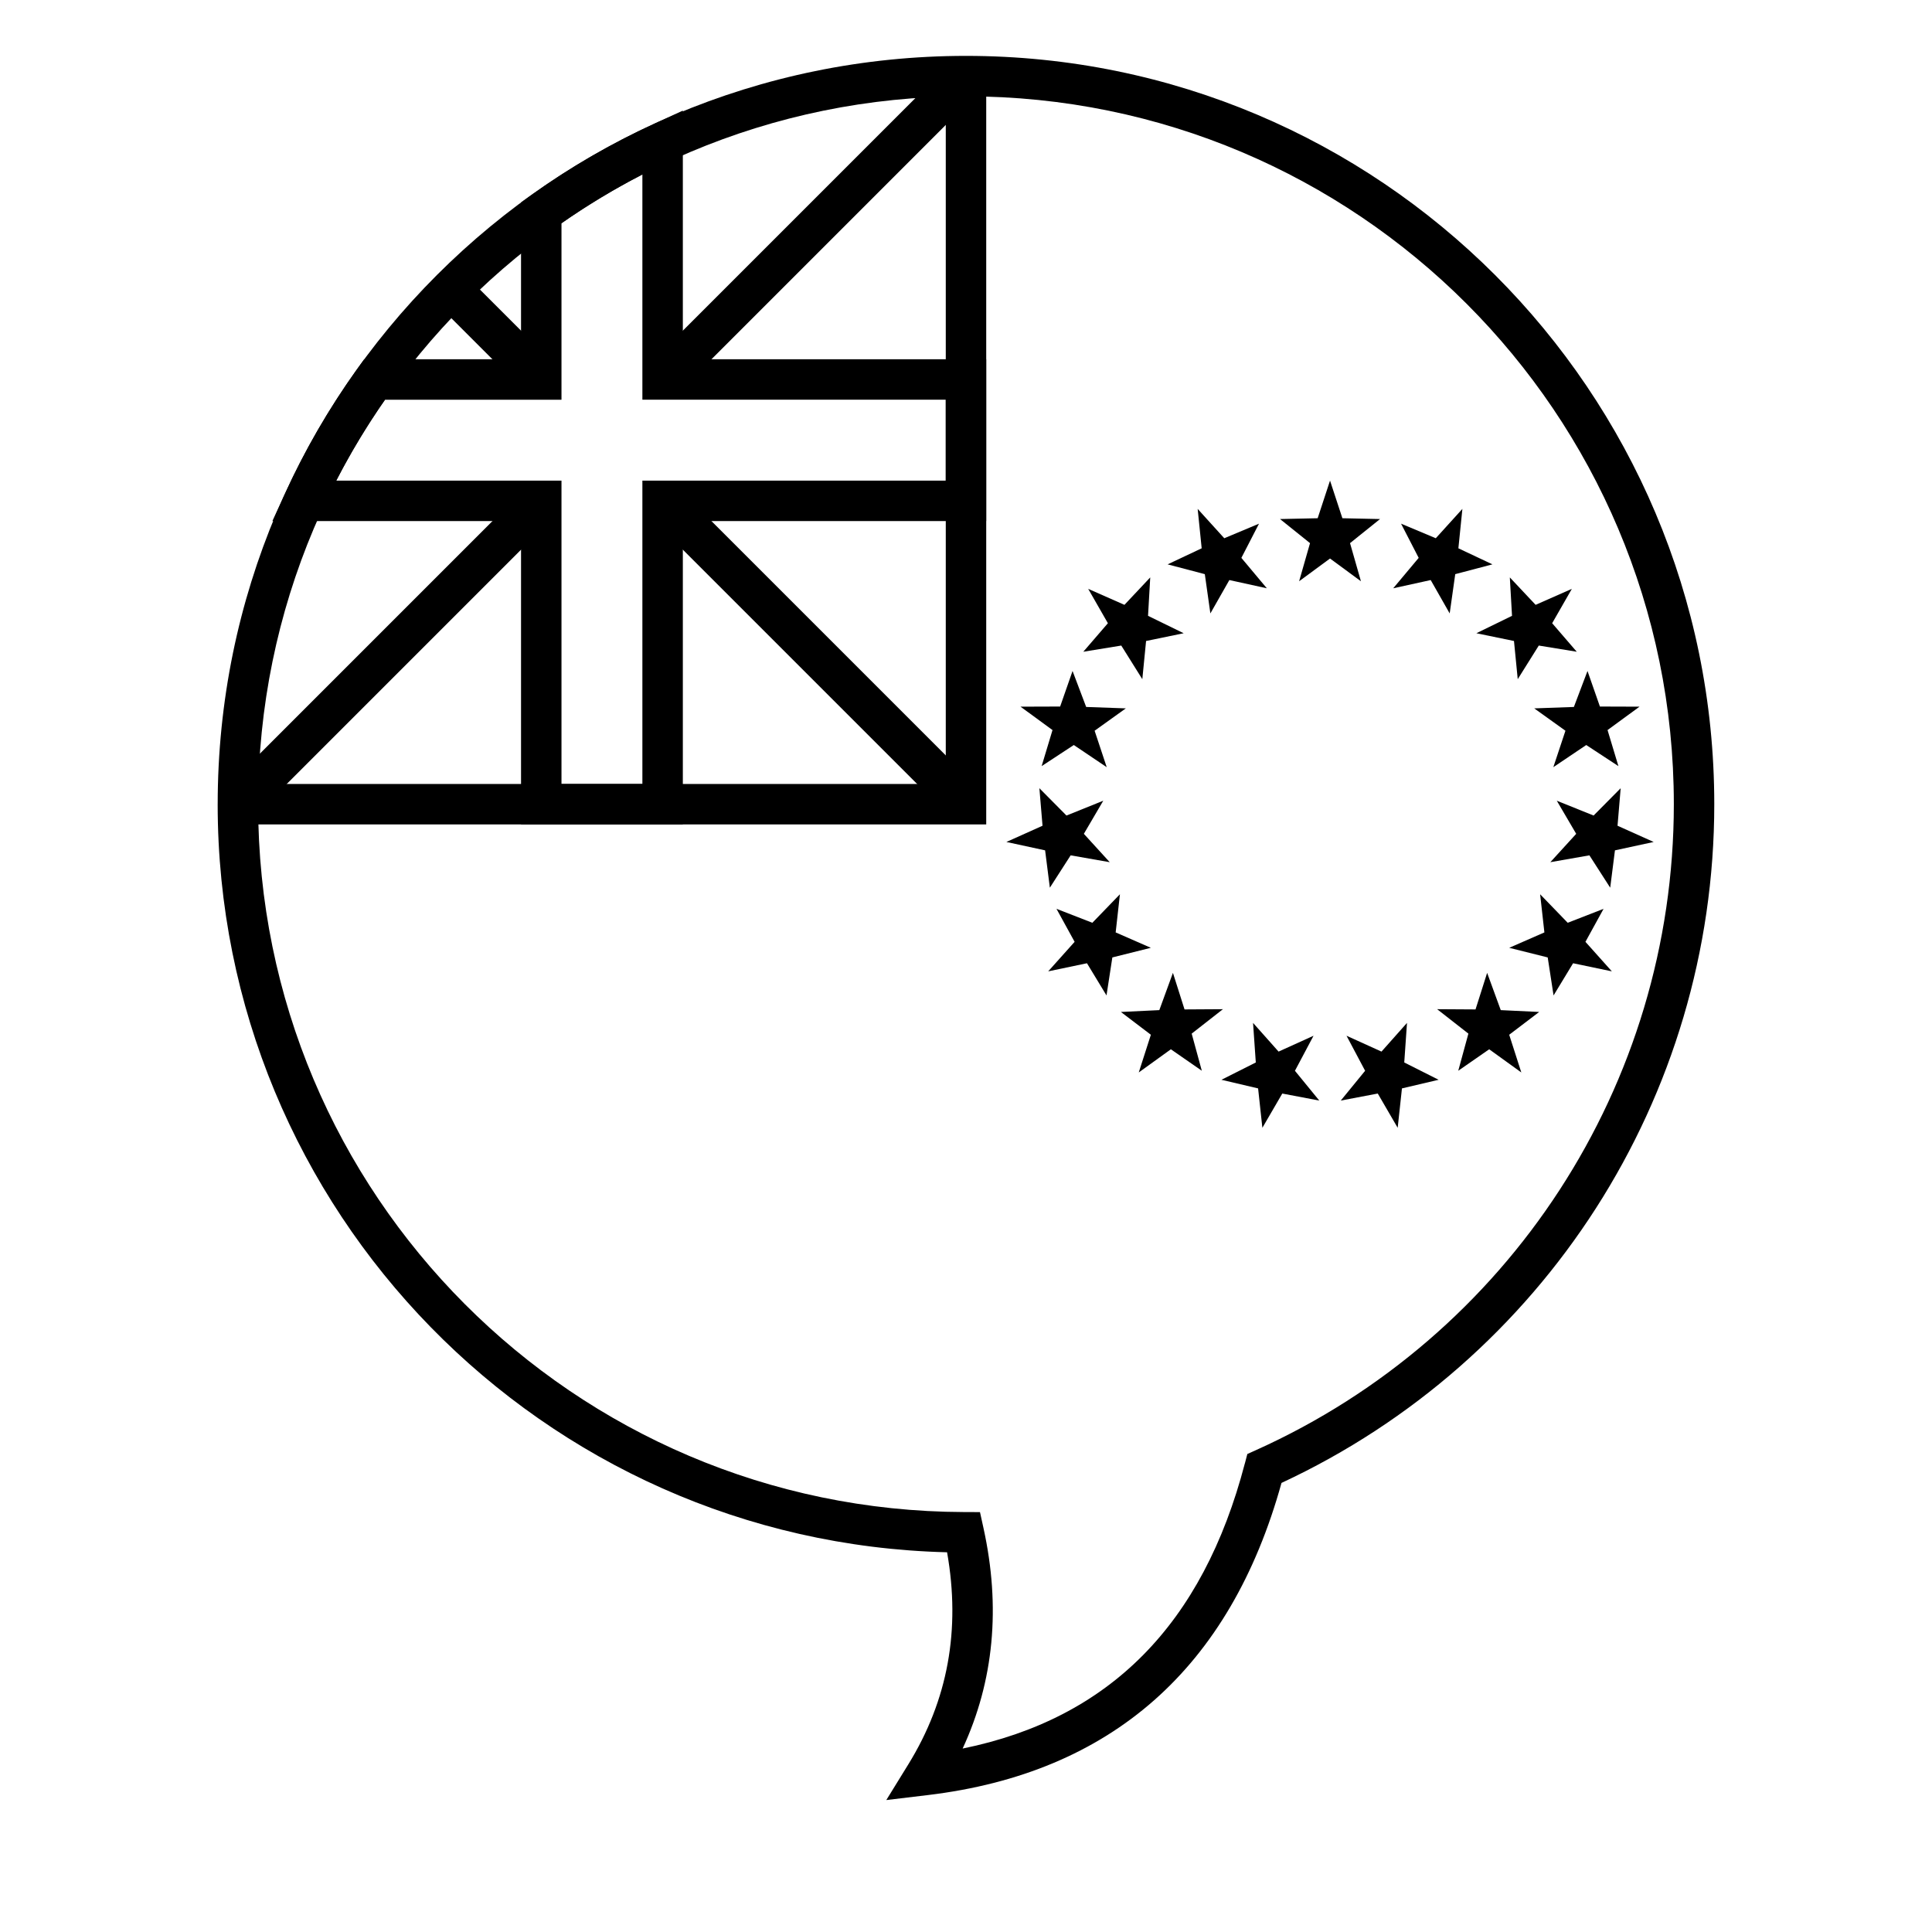
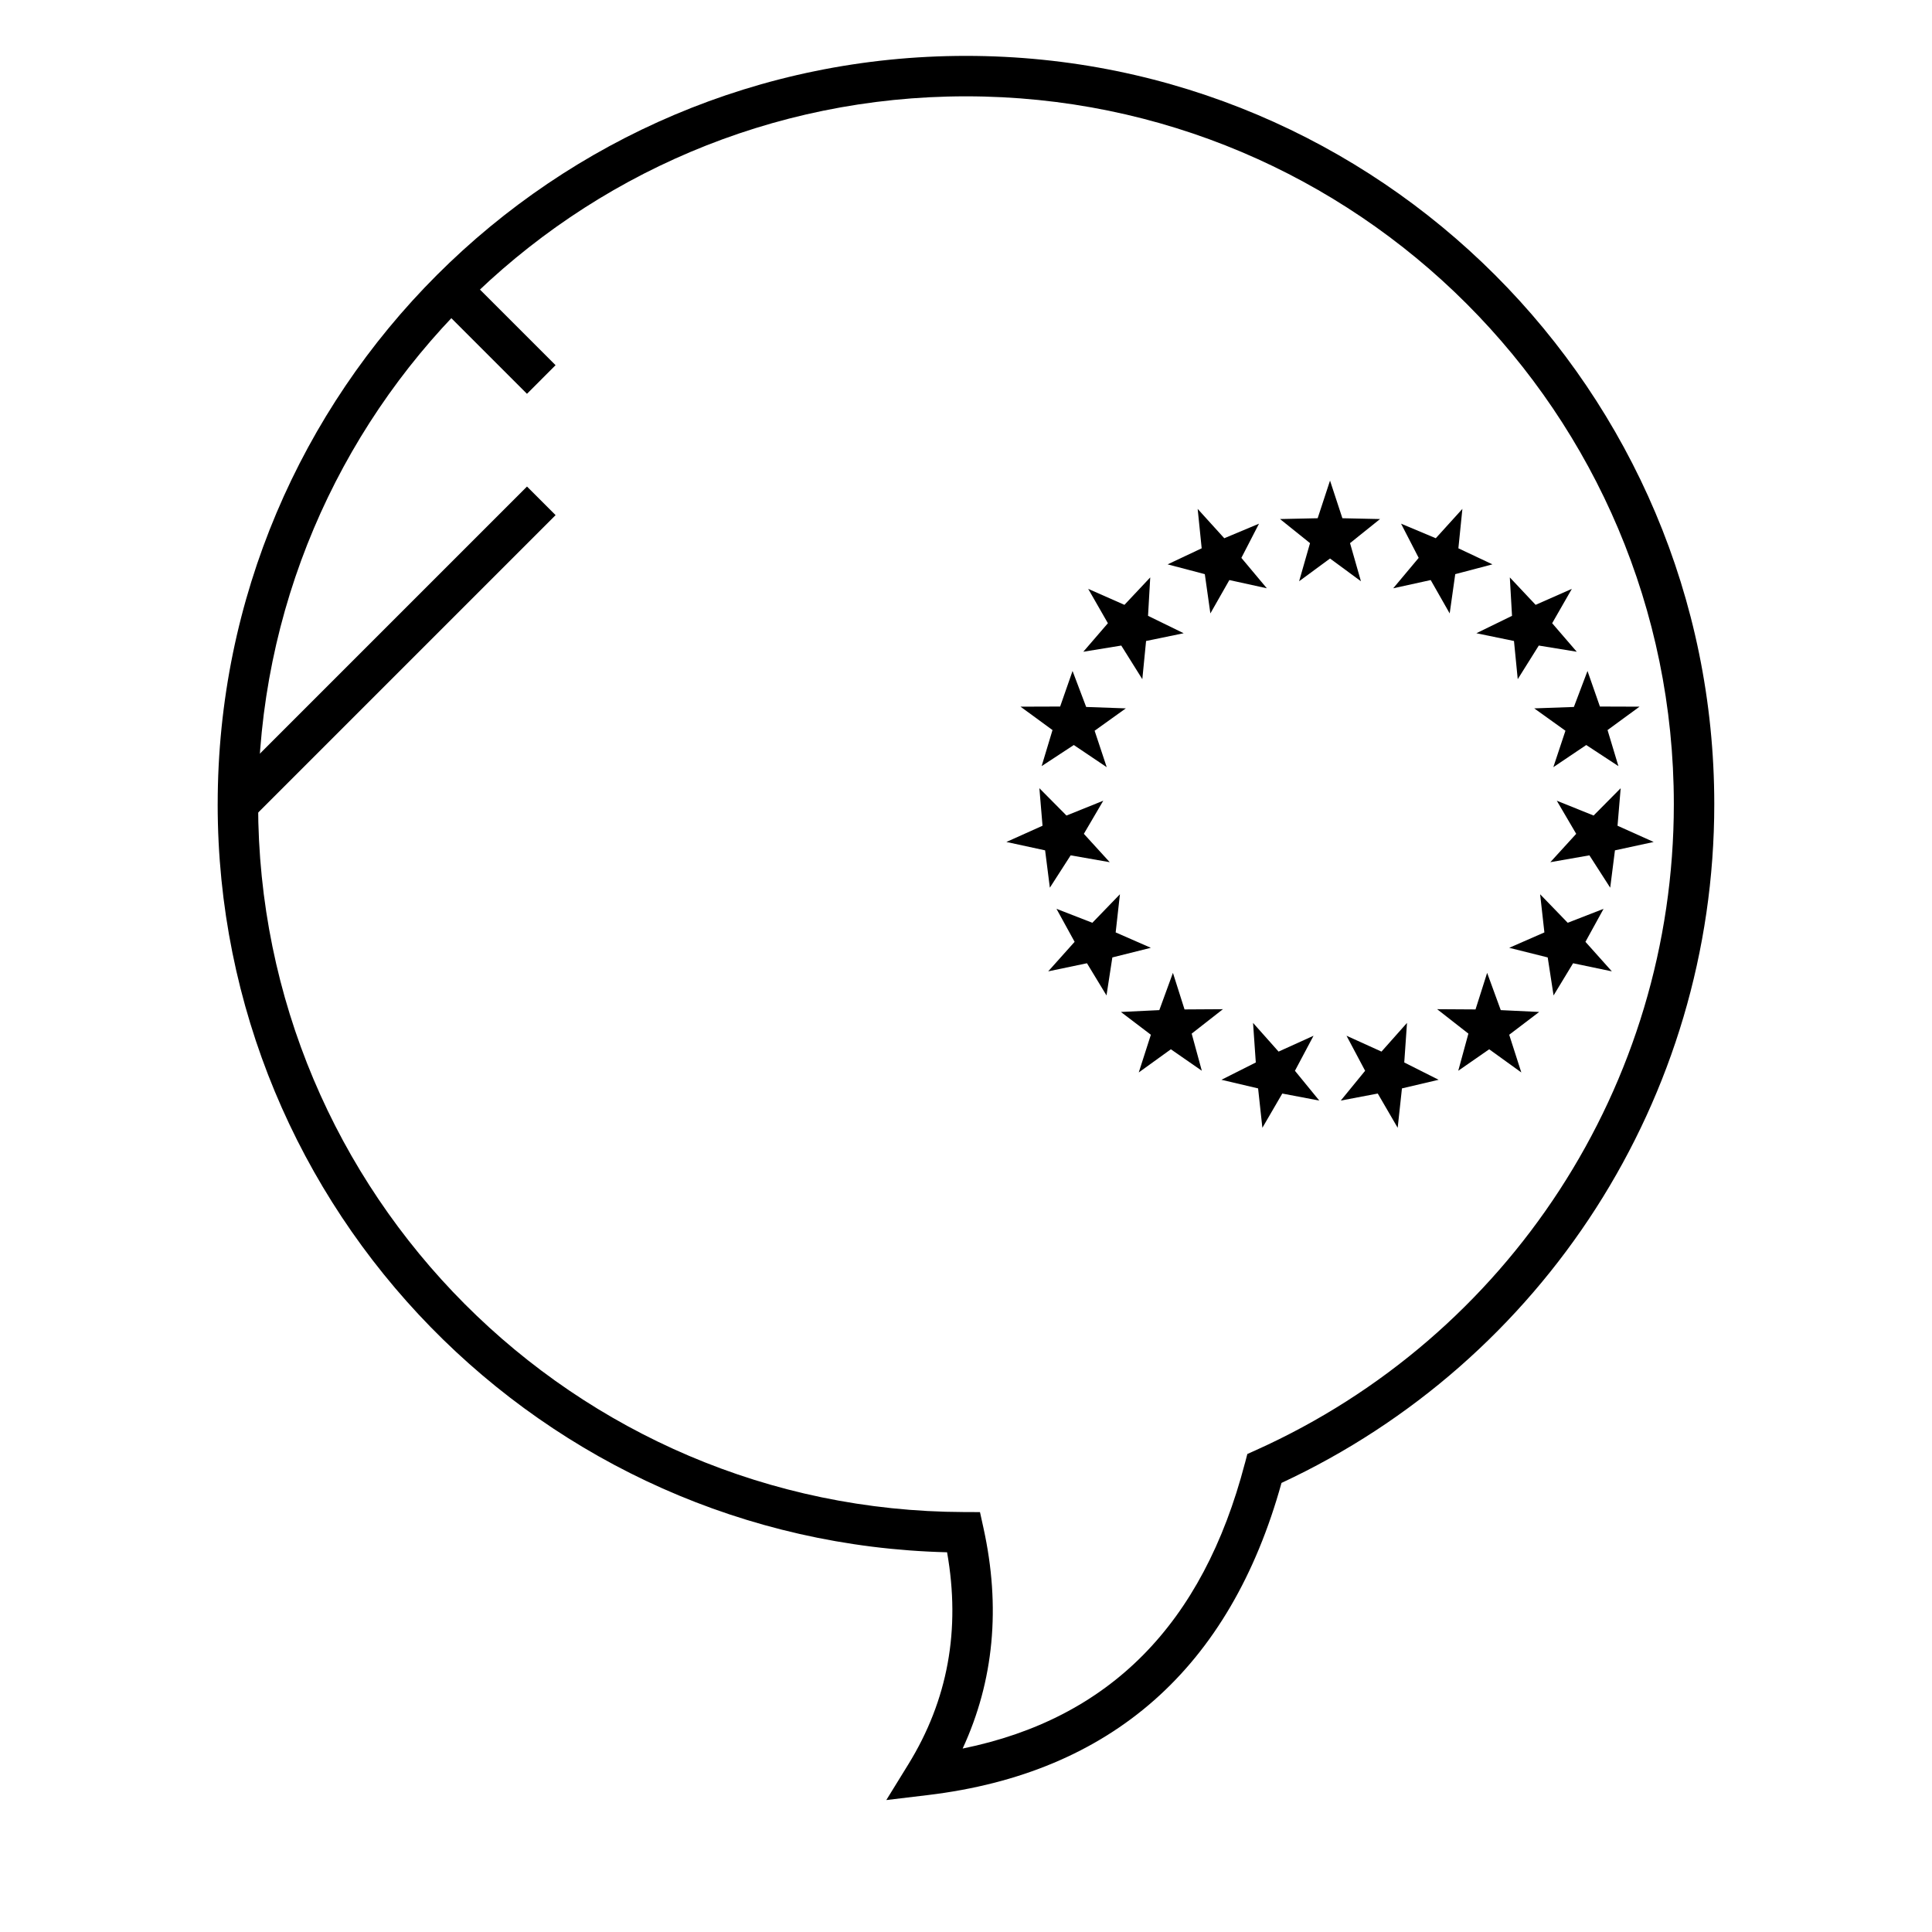
<svg xmlns="http://www.w3.org/2000/svg" fill="#000000" width="800px" height="800px" version="1.1" viewBox="144 144 512 512">
  <g>
-     <path d="m394.64 351.76v-187.59h10.719v198.31h-198.31v-10.719z" />
-     <path d="m292.8 271.37v80.395h21.438v-80.395h80.398v-21.441h-80.398v-59.691c-7.422 3.824-14.586 8.141-21.438 12.922v46.77h-46.773c-4.777 6.856-9.094 14.016-12.918 21.441zm-10.719 10.719h-65.898l3.488-7.594c5.328-11.617 11.777-22.684 19.234-33.055l1.605-2.231h41.57v-41.57l2.231-1.602c10.367-7.461 21.434-13.906 33.051-19.238l7.598-3.484v65.895h80.395v42.879h-80.395v80.395h-42.879z" />
-     <path d="m323.39 248.36-7.582-7.582 80.395-80.395 7.582 7.578z" />
-     <path d="m315.81 280.52 7.582-7.578 80.395 80.395-7.582 7.578z" />
    <path d="m291.23 240.78-7.578 7.582-23.934-23.934 7.582-7.578z" />
    <path d="m283.66 272.94 7.578 7.578-80.395 80.395-7.578-7.578z" />
    <path d="m496.47 292.01-8.191 6.031 2.891-10.105-7.953-6.383 9.977-0.215 3.277-9.973 3.277 9.973 9.977 0.215-7.953 6.383 2.891 10.105zm26.68 5.711-9.934 2.18 6.75-8.059-4.672-9.062 9.203 3.859 7.051-7.777-1.062 10.445 9.027 4.254-9.859 2.594-1.473 10.41zm22.07 16.148-9.965-2.055 9.445-4.613-0.582-10.18 6.836 7.269 9.605-4.238-5.219 9.109 6.516 7.559-10.062-1.641-5.578 8.91zm13.637 23.785-8.27-5.926 10.508-0.375 3.609-9.535 3.289 9.422 10.5 0.035-8.477 6.199 2.879 9.555-8.523-5.59-8.723 5.871zm2.852 27.32-5.144-8.777 9.754 3.93 7.176-7.242-0.832 9.945 9.578 4.301-10.262 2.219-1.258 9.898-5.512-8.574-10.355 1.816zm-8.43 26.125-1.129-10.109 7.309 7.555 9.504-3.695-4.805 8.746 7 7.824-10.273-2.148-5.176 8.531-1.551-10.074-10.199-2.551zm-18.25 20.41 3.078-9.691 3.606 9.875 10.184 0.488-7.945 6.039 3.211 9.992-8.512-6.141-8.199 5.688 2.684-9.836-8.281-6.477zm-24.922 11.176 6.762-7.606-0.727 10.488 9.105 4.586-9.715 2.285-1.133 10.441-5.277-9.078-9.805 1.863 6.453-7.894-4.93-9.285zm-27.273 0 9.266-4.199-4.93 9.285 6.453 7.894-9.805-1.863-5.277 9.078-1.133-10.441-9.715-2.285 9.105-4.586-0.727-10.488zm-24.922-11.176 10.176-0.062-8.281 6.477 2.684 9.836-8.199-5.688-8.512 6.141 3.211-9.992-7.945-6.039 10.184-0.488 3.606-9.875zm-18.25-20.41 9.32 4.078-10.199 2.551-1.551 10.074-5.176-8.531-10.273 2.148 7-7.824-4.805-8.746 9.504 3.695 7.309-7.555zm-8.43-26.125 6.856 7.516-10.355-1.816-5.512 8.574-1.258-9.898-10.262-2.219 9.578-4.301-0.832-9.945 7.18 7.242 9.75-3.93zm2.852-27.32 3.207 9.656-8.723-5.871-8.523 5.59 2.879-9.555-8.477-6.199 10.5-0.035 3.289-9.422 3.609 9.535 10.508 0.375zm13.637-23.785-0.996 10.121-5.578-8.91-10.062 1.641 6.516-7.559-5.219-9.109 9.605 4.238 6.836-7.269-0.582 10.18 9.445 4.613zm22.07-16.148-5.031 8.844-1.473-10.41-9.859-2.594 9.027-4.254-1.062-10.445 7.051 7.777 9.203-3.859-4.672 9.062 6.75 8.059z" />
    <path d="m201.69 357.12c0-109.52 88.785-198.31 198.31-198.31 109.52 0 198.3 88.785 198.3 198.31 0 77.938-45.375 147.6-114.69 179.87-13.598 49.047-45.078 76.891-93.699 82.719l-11.031 1.324 5.832-9.457c10.48-17.004 13.906-35.656 10.273-56.207-107.23-2.656-193.3-90.422-193.3-198.25zm272.22 174.69 0.648-2.481 2.336-1.051c66.809-30.066 110.69-96.609 110.69-171.16 0-103.6-83.984-187.59-187.59-187.59-103.61 0-187.59 83.988-187.59 187.59 0 103.39 83.652 187.28 187.01 187.59l4.293 0.016 0.922 4.195c4.617 20.977 2.777 40.527-5.516 58.465 38.91-7.922 63.637-32.895 74.789-75.574z" />
  </g>
</svg>